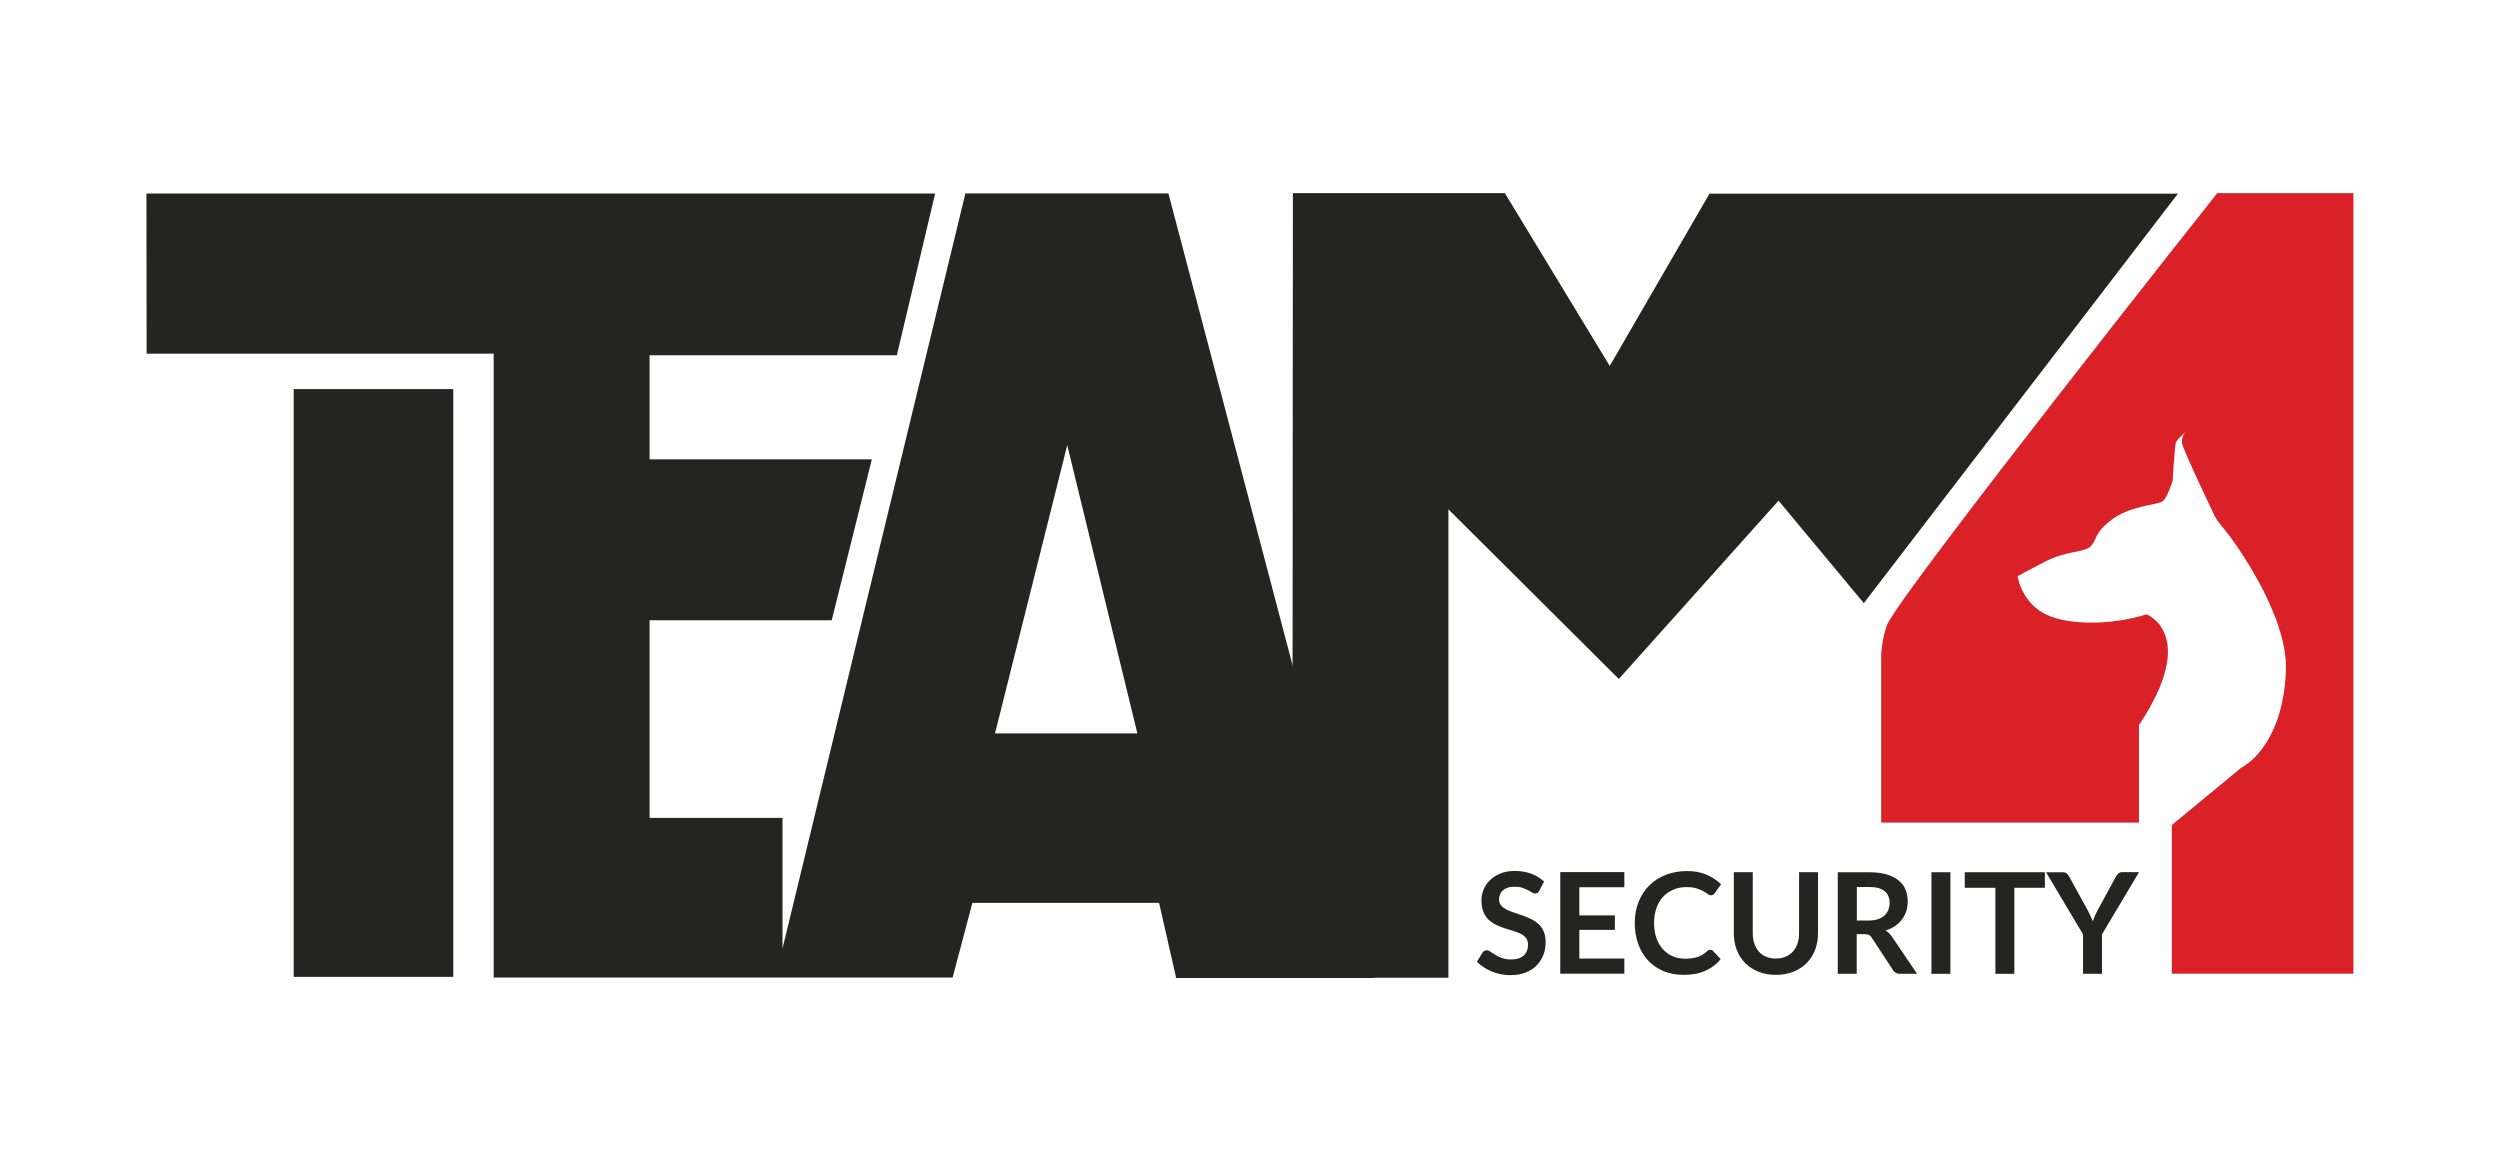
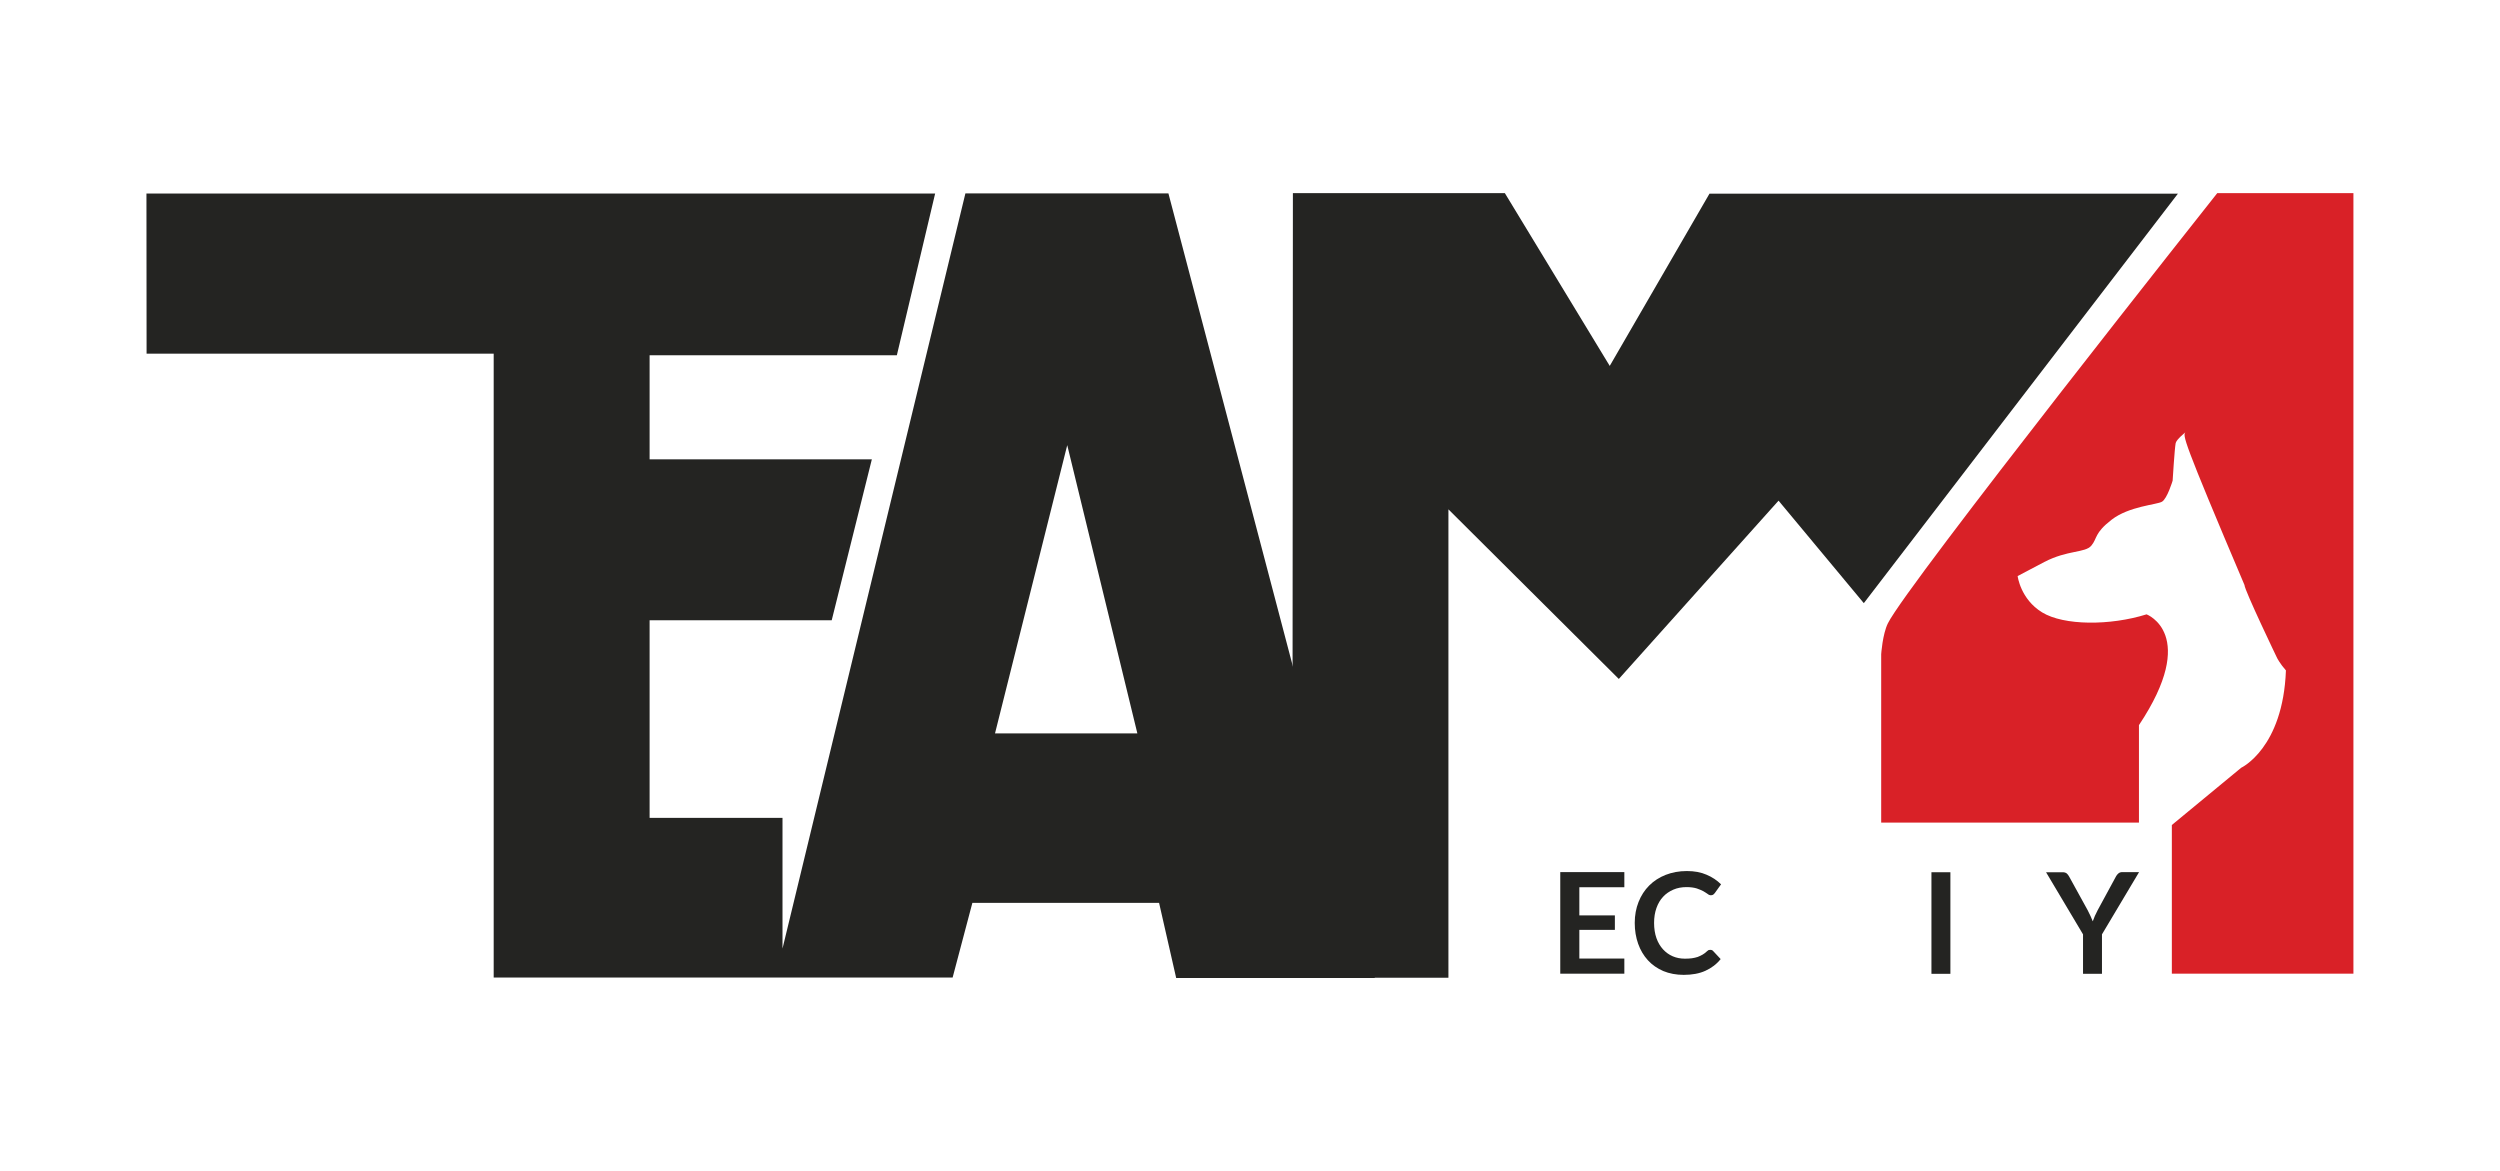
<svg xmlns="http://www.w3.org/2000/svg" version="1.1" id="Layer_1" x="0px" y="0px" viewBox="0 0 190 89" style="enable-background:new 0 0 190 89;" xml:space="preserve">
  <style type="text/css">
	.st0{fill:#D92127;}
	.st1{fill:#242422;}
</style>
  <g>
-     <path class="st0" d="M166.1,32.85c0,0-0.69,0.54-0.75,0.83c-0.08,0.4-0.23,2.85-0.23,2.85s-0.41,1.37-0.81,1.6   c-0.39,0.23-2.5,0.34-3.83,1.37s-1.07,1.41-1.54,1.97c-0.47,0.56-1.8,0.32-3.57,1.24c-1.76,0.92-2.03,1.07-2.03,1.07   s0.21,1.75,1.86,2.76s5.16,1.02,7.94,0.15c0,0,4.01,1.52-0.58,8.42v7.41h-19.59v-12.8c0,0,0.1-1.52,0.51-2.35   c1.45-2.94,25.03-32.69,25.03-32.69h10.35V74h-13.8V62.7l5.27-4.35c0,0,3.18-1.48,3.4-7.4c0.16-4.39-4.25-10.26-4.75-10.81   c-0.44-0.49-0.67-0.94-0.67-0.94s-2.48-5.16-2.48-5.55C165.83,33.27,165.88,33.09,166.1,32.85z" />
+     <path class="st0" d="M166.1,32.85c0,0-0.69,0.54-0.75,0.83c-0.08,0.4-0.23,2.85-0.23,2.85s-0.41,1.37-0.81,1.6   c-0.39,0.23-2.5,0.34-3.83,1.37s-1.07,1.41-1.54,1.97c-0.47,0.56-1.8,0.32-3.57,1.24c-1.76,0.92-2.03,1.07-2.03,1.07   s0.21,1.75,1.86,2.76s5.16,1.02,7.94,0.15c0,0,4.01,1.52-0.58,8.42v7.41h-19.59v-12.8c0,0,0.1-1.52,0.51-2.35   c1.45-2.94,25.03-32.69,25.03-32.69h10.35V74h-13.8V62.7l5.27-4.35c0,0,3.18-1.48,3.4-7.4c-0.44-0.49-0.67-0.94-0.67-0.94s-2.48-5.16-2.48-5.55C165.83,33.27,165.88,33.09,166.1,32.85z" />
    <g>
      <g>
-         <path class="st1" d="M116.99,67.69c-0.04,0.08-0.08,0.13-0.14,0.17c-0.05,0.03-0.11,0.05-0.18,0.05s-0.15-0.03-0.24-0.08     c-0.09-0.06-0.19-0.12-0.32-0.18c-0.12-0.07-0.26-0.13-0.42-0.18c-0.16-0.06-0.35-0.08-0.57-0.08c-0.2,0-0.37,0.02-0.52,0.07     c-0.15,0.05-0.27,0.11-0.37,0.2c-0.1,0.08-0.18,0.19-0.23,0.31c-0.05,0.12-0.07,0.25-0.07,0.39c0,0.18,0.05,0.33,0.15,0.45     c0.1,0.12,0.24,0.22,0.4,0.31c0.17,0.09,0.36,0.16,0.57,0.23s0.43,0.14,0.65,0.22s0.44,0.17,0.65,0.27s0.4,0.23,0.57,0.38     c0.17,0.15,0.3,0.34,0.4,0.57c0.1,0.22,0.15,0.5,0.15,0.82c0,0.35-0.06,0.68-0.18,0.98s-0.29,0.57-0.52,0.8     c-0.23,0.23-0.51,0.4-0.84,0.53c-0.33,0.13-0.71,0.19-1.14,0.19c-0.25,0-0.49-0.02-0.73-0.07c-0.24-0.05-0.47-0.12-0.69-0.21     s-0.42-0.2-0.61-0.32s-0.36-0.26-0.51-0.42l0.42-0.69c0.04-0.05,0.09-0.09,0.14-0.13c0.05-0.03,0.12-0.05,0.18-0.05     c0.09,0,0.18,0.04,0.29,0.11c0.1,0.07,0.23,0.15,0.37,0.24s0.31,0.17,0.5,0.24s0.42,0.11,0.69,0.11c0.41,0,0.73-0.1,0.95-0.29     c0.22-0.19,0.34-0.47,0.34-0.84c0-0.2-0.05-0.37-0.15-0.5s-0.24-0.24-0.4-0.32c-0.17-0.09-0.36-0.16-0.57-0.22     s-0.43-0.13-0.65-0.2s-0.44-0.16-0.65-0.26s-0.4-0.23-0.57-0.39c-0.17-0.16-0.3-0.36-0.4-0.6s-0.15-0.54-0.15-0.89     c0-0.28,0.06-0.56,0.17-0.82c0.11-0.27,0.28-0.5,0.49-0.71c0.22-0.21,0.48-0.37,0.79-0.5c0.31-0.12,0.67-0.19,1.07-0.19     c0.46,0,0.88,0.07,1.26,0.21c0.38,0.14,0.71,0.34,0.98,0.6L116.99,67.69z" />
        <path class="st1" d="M123.45,66.29v1.14h-3.42v2.14h2.7v1.1h-2.7v2.18h3.42V74h-4.87v-7.72h4.87V66.29z" />
        <path class="st1" d="M130,72.19c0.08,0,0.15,0.03,0.2,0.09l0.57,0.61c-0.31,0.39-0.7,0.68-1.16,0.89s-1.01,0.31-1.65,0.31     c-0.57,0-1.09-0.1-1.55-0.29c-0.46-0.2-0.85-0.47-1.17-0.82s-0.57-0.77-0.74-1.25s-0.26-1.01-0.26-1.59     c0-0.58,0.1-1.11,0.29-1.59c0.19-0.48,0.46-0.9,0.81-1.25s0.77-0.62,1.25-0.81c0.49-0.19,1.02-0.29,1.61-0.29     c0.57,0,1.07,0.09,1.5,0.28c0.43,0.18,0.8,0.43,1.1,0.73l-0.48,0.67c-0.03,0.04-0.07,0.08-0.11,0.11s-0.11,0.05-0.18,0.05     c-0.08,0-0.17-0.03-0.25-0.1c-0.09-0.06-0.19-0.13-0.33-0.21c-0.13-0.07-0.3-0.14-0.5-0.21c-0.2-0.06-0.46-0.1-0.77-0.1     c-0.36,0-0.7,0.06-1,0.19c-0.3,0.13-0.57,0.31-0.78,0.54c-0.22,0.23-0.39,0.52-0.51,0.86c-0.12,0.34-0.18,0.71-0.18,1.13     c0,0.43,0.06,0.82,0.18,1.16c0.12,0.34,0.29,0.62,0.5,0.85c0.21,0.23,0.46,0.41,0.74,0.53c0.28,0.12,0.59,0.18,0.92,0.18     c0.2,0,0.37-0.01,0.53-0.03s0.3-0.06,0.44-0.1c0.13-0.05,0.26-0.11,0.38-0.18c0.12-0.07,0.24-0.16,0.35-0.27     c0.04-0.03,0.07-0.06,0.11-0.08C129.91,72.2,129.95,72.19,130,72.19z" />
-         <path class="st1" d="M134.96,72.85c0.28,0,0.53-0.05,0.74-0.14c0.22-0.09,0.4-0.22,0.56-0.39c0.15-0.17,0.27-0.37,0.35-0.61     s0.12-0.51,0.12-0.8v-4.62h1.44v4.62c0,0.46-0.07,0.88-0.22,1.27s-0.36,0.73-0.64,1.01s-0.61,0.5-1.01,0.66s-0.84,0.24-1.33,0.24     s-0.94-0.08-1.33-0.24c-0.4-0.16-0.73-0.38-1.01-0.66c-0.28-0.28-0.49-0.62-0.64-1.01s-0.22-0.81-0.22-1.27v-4.62h1.44v4.62     c0,0.3,0.04,0.56,0.12,0.8c0.08,0.24,0.19,0.44,0.34,0.61s0.33,0.3,0.55,0.39C134.43,72.8,134.68,72.85,134.96,72.85z" />
-         <path class="st1" d="M141.11,70.99v3.02h-1.44v-7.72h2.35c0.53,0,0.98,0.05,1.35,0.16s0.68,0.26,0.92,0.46s0.42,0.43,0.53,0.7     s0.17,0.57,0.17,0.9c0,0.26-0.04,0.51-0.11,0.74c-0.08,0.23-0.19,0.44-0.33,0.63c-0.14,0.19-0.32,0.35-0.53,0.5     c-0.21,0.14-0.45,0.26-0.72,0.34c0.18,0.1,0.34,0.25,0.47,0.44l1.93,2.85h-1.29c-0.12,0-0.23-0.02-0.32-0.07     c-0.09-0.05-0.16-0.12-0.22-0.21l-1.62-2.47c-0.06-0.09-0.13-0.16-0.2-0.2c-0.07-0.04-0.18-0.06-0.32-0.06L141.11,70.99     L141.11,70.99z M141.11,69.96h0.9c0.27,0,0.51-0.03,0.71-0.1c0.2-0.07,0.37-0.16,0.5-0.28c0.13-0.12,0.23-0.26,0.29-0.42     c0.06-0.16,0.1-0.34,0.1-0.54c0-0.39-0.13-0.69-0.39-0.9s-0.65-0.31-1.18-0.31h-0.92v2.55H141.11z" />
        <path class="st1" d="M148.23,74.01h-1.44v-7.72h1.44V74.01z" />
-         <path class="st1" d="M155.41,66.29v1.18h-2.32v6.54h-1.44v-6.54h-2.33v-1.18H155.41z" />
        <path class="st1" d="M159.75,71.01v3h-1.44v-3l-2.81-4.72h1.27c0.12,0,0.22,0.03,0.3,0.09c0.07,0.06,0.13,0.14,0.18,0.23     l1.42,2.58c0.08,0.15,0.15,0.3,0.21,0.43c0.06,0.14,0.12,0.27,0.17,0.4c0.05-0.14,0.1-0.27,0.16-0.41     c0.06-0.14,0.13-0.28,0.21-0.43l1.4-2.58c0.04-0.08,0.1-0.15,0.18-0.22c0.08-0.07,0.18-0.1,0.3-0.1h1.27L159.75,71.01z" />
      </g>
    </g>
    <path class="st1" d="M88.8,14.7H73.37l-13.9,57.39v-9.93h-10.1V47.14h13.84l3.05-12.23H49.37V27h18.79l2.91-12.29H11.13l0.01,12.17   h26.38v47.41H72.4l1.5-5.67h14.19l1.3,5.71h15.1L88.8,14.7z M75.62,55.74l5.49-21.91l5.33,21.91H75.62z" />
-     <rect x="22.32" y="29.57" class="st1" width="12.13" height="44.67" />
    <polygon class="st1" points="98.26,14.68 114.37,14.68 122.34,27.81 129.92,14.72 165.52,14.72 141.65,45.84 135.17,38.05    123.03,51.6 110.08,38.71 110.08,74.31 98.22,74.31  " />
  </g>
</svg>